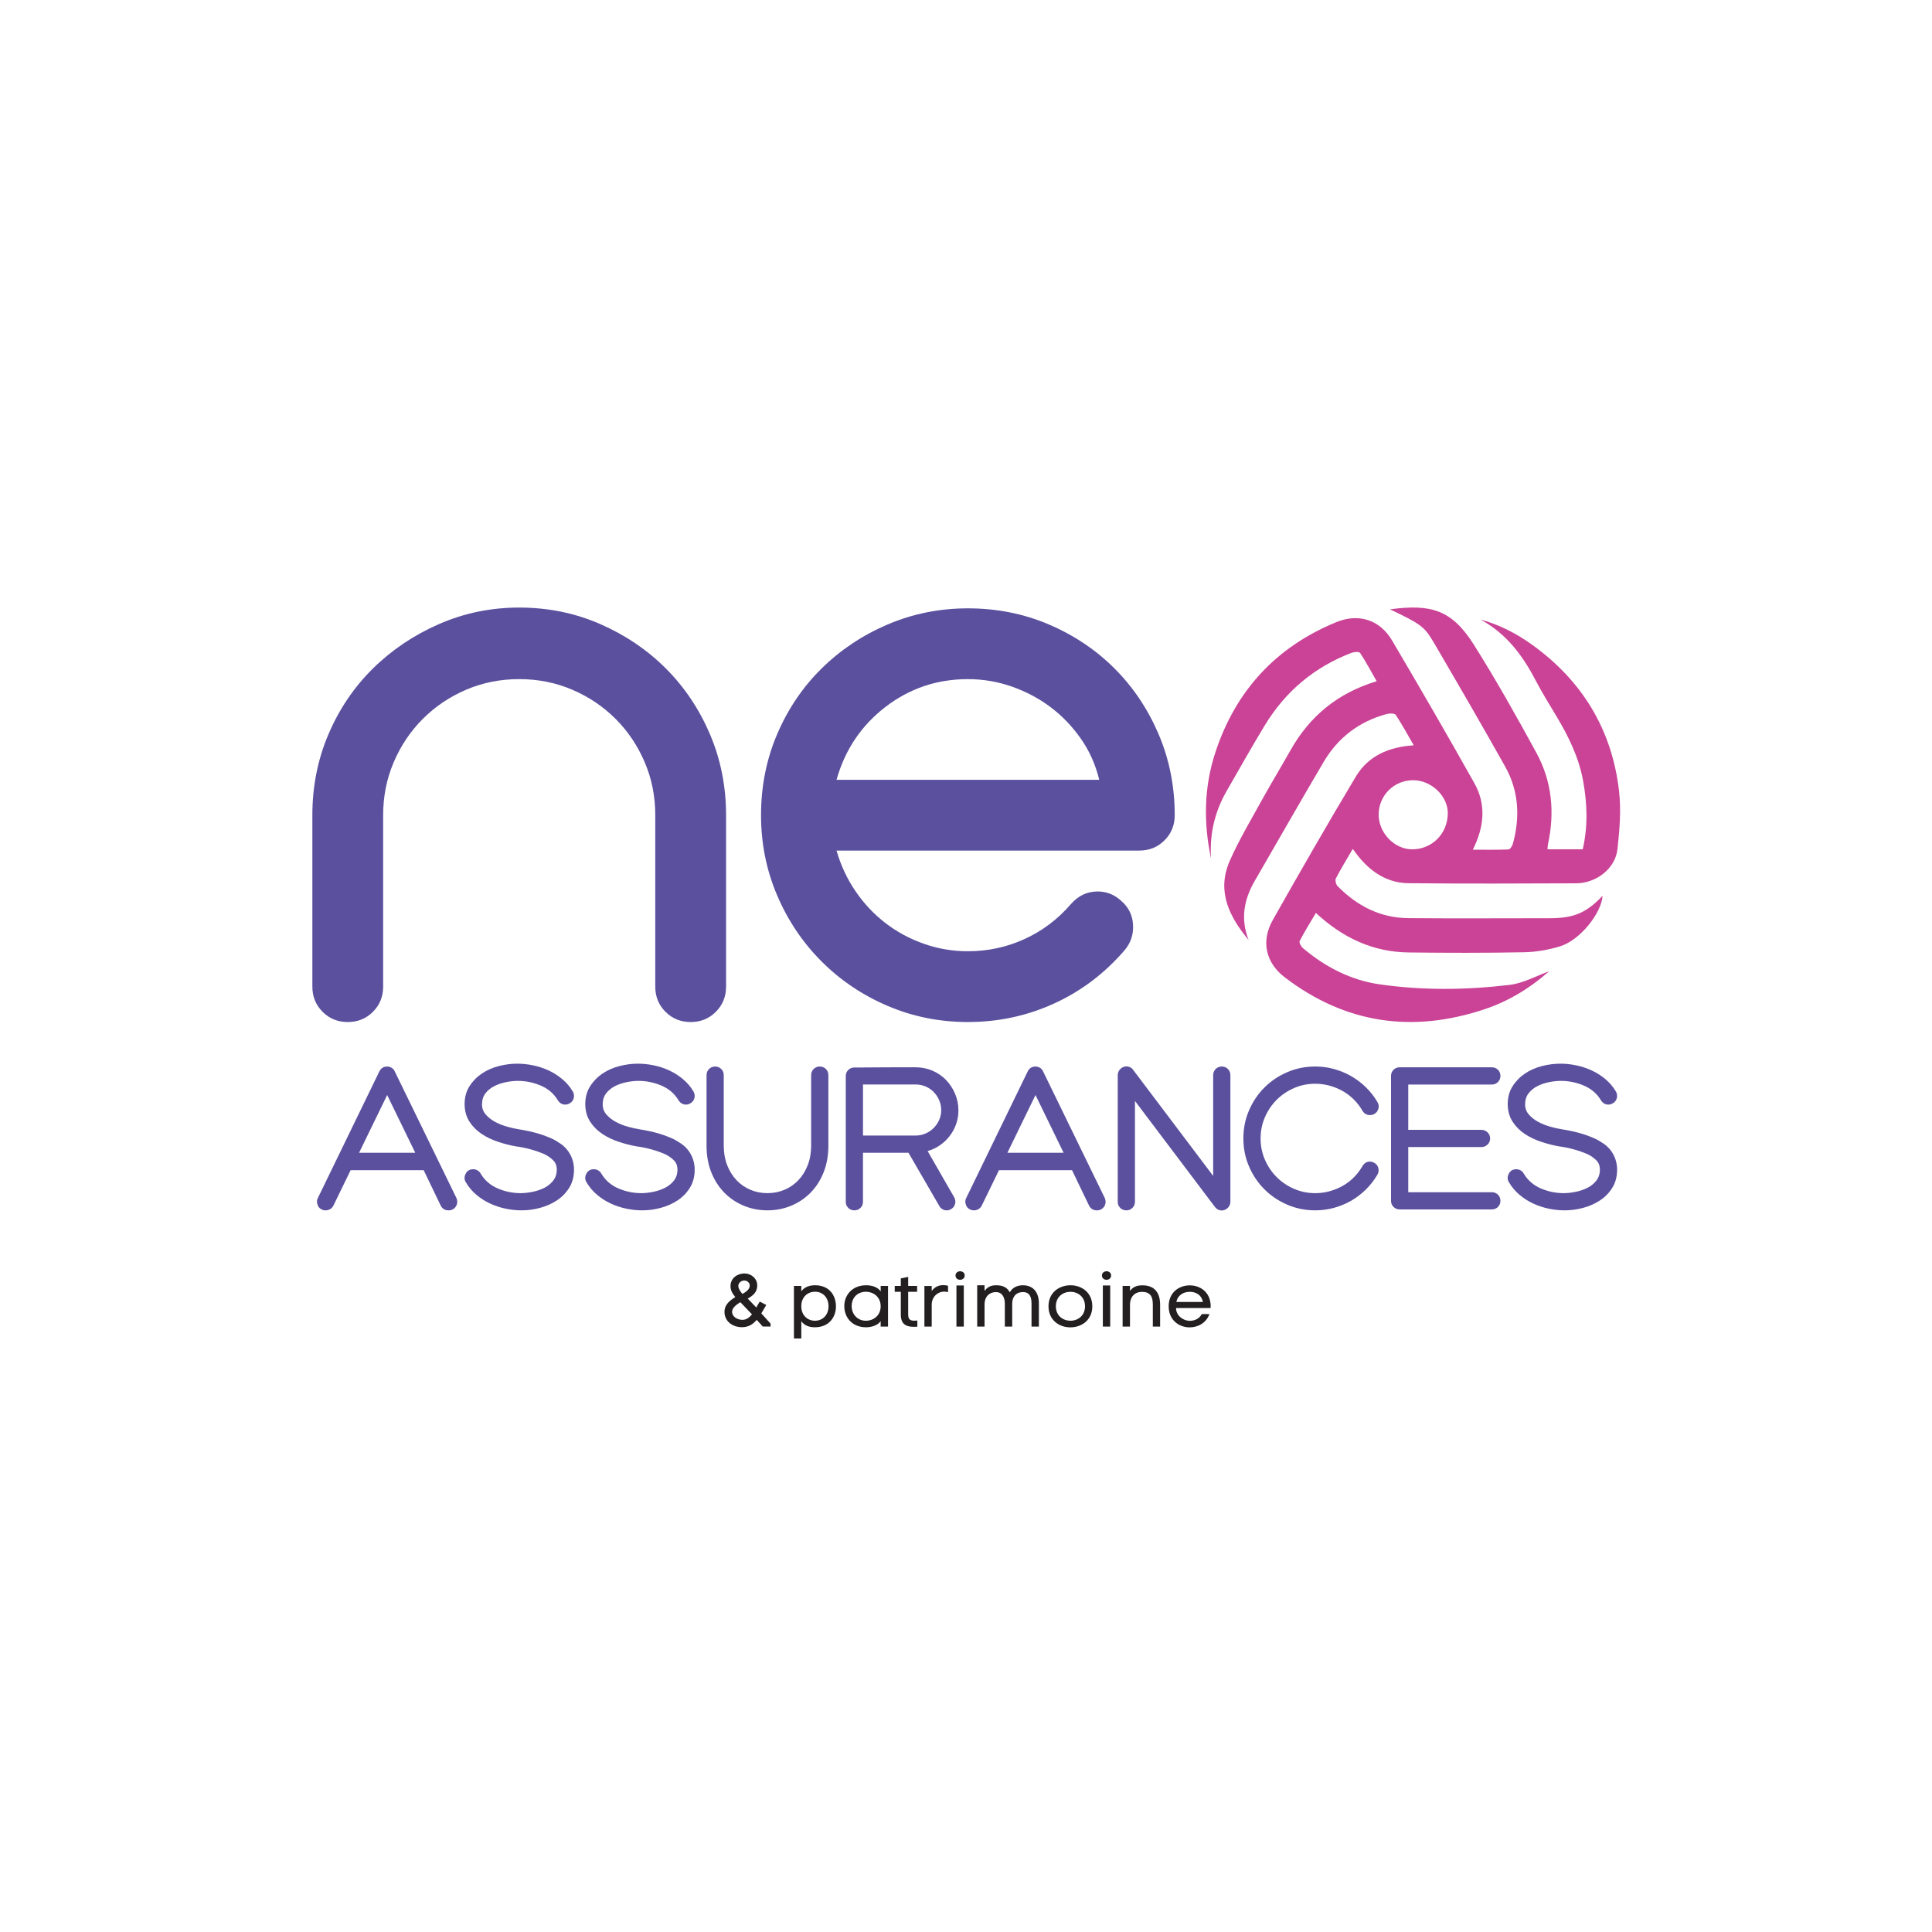
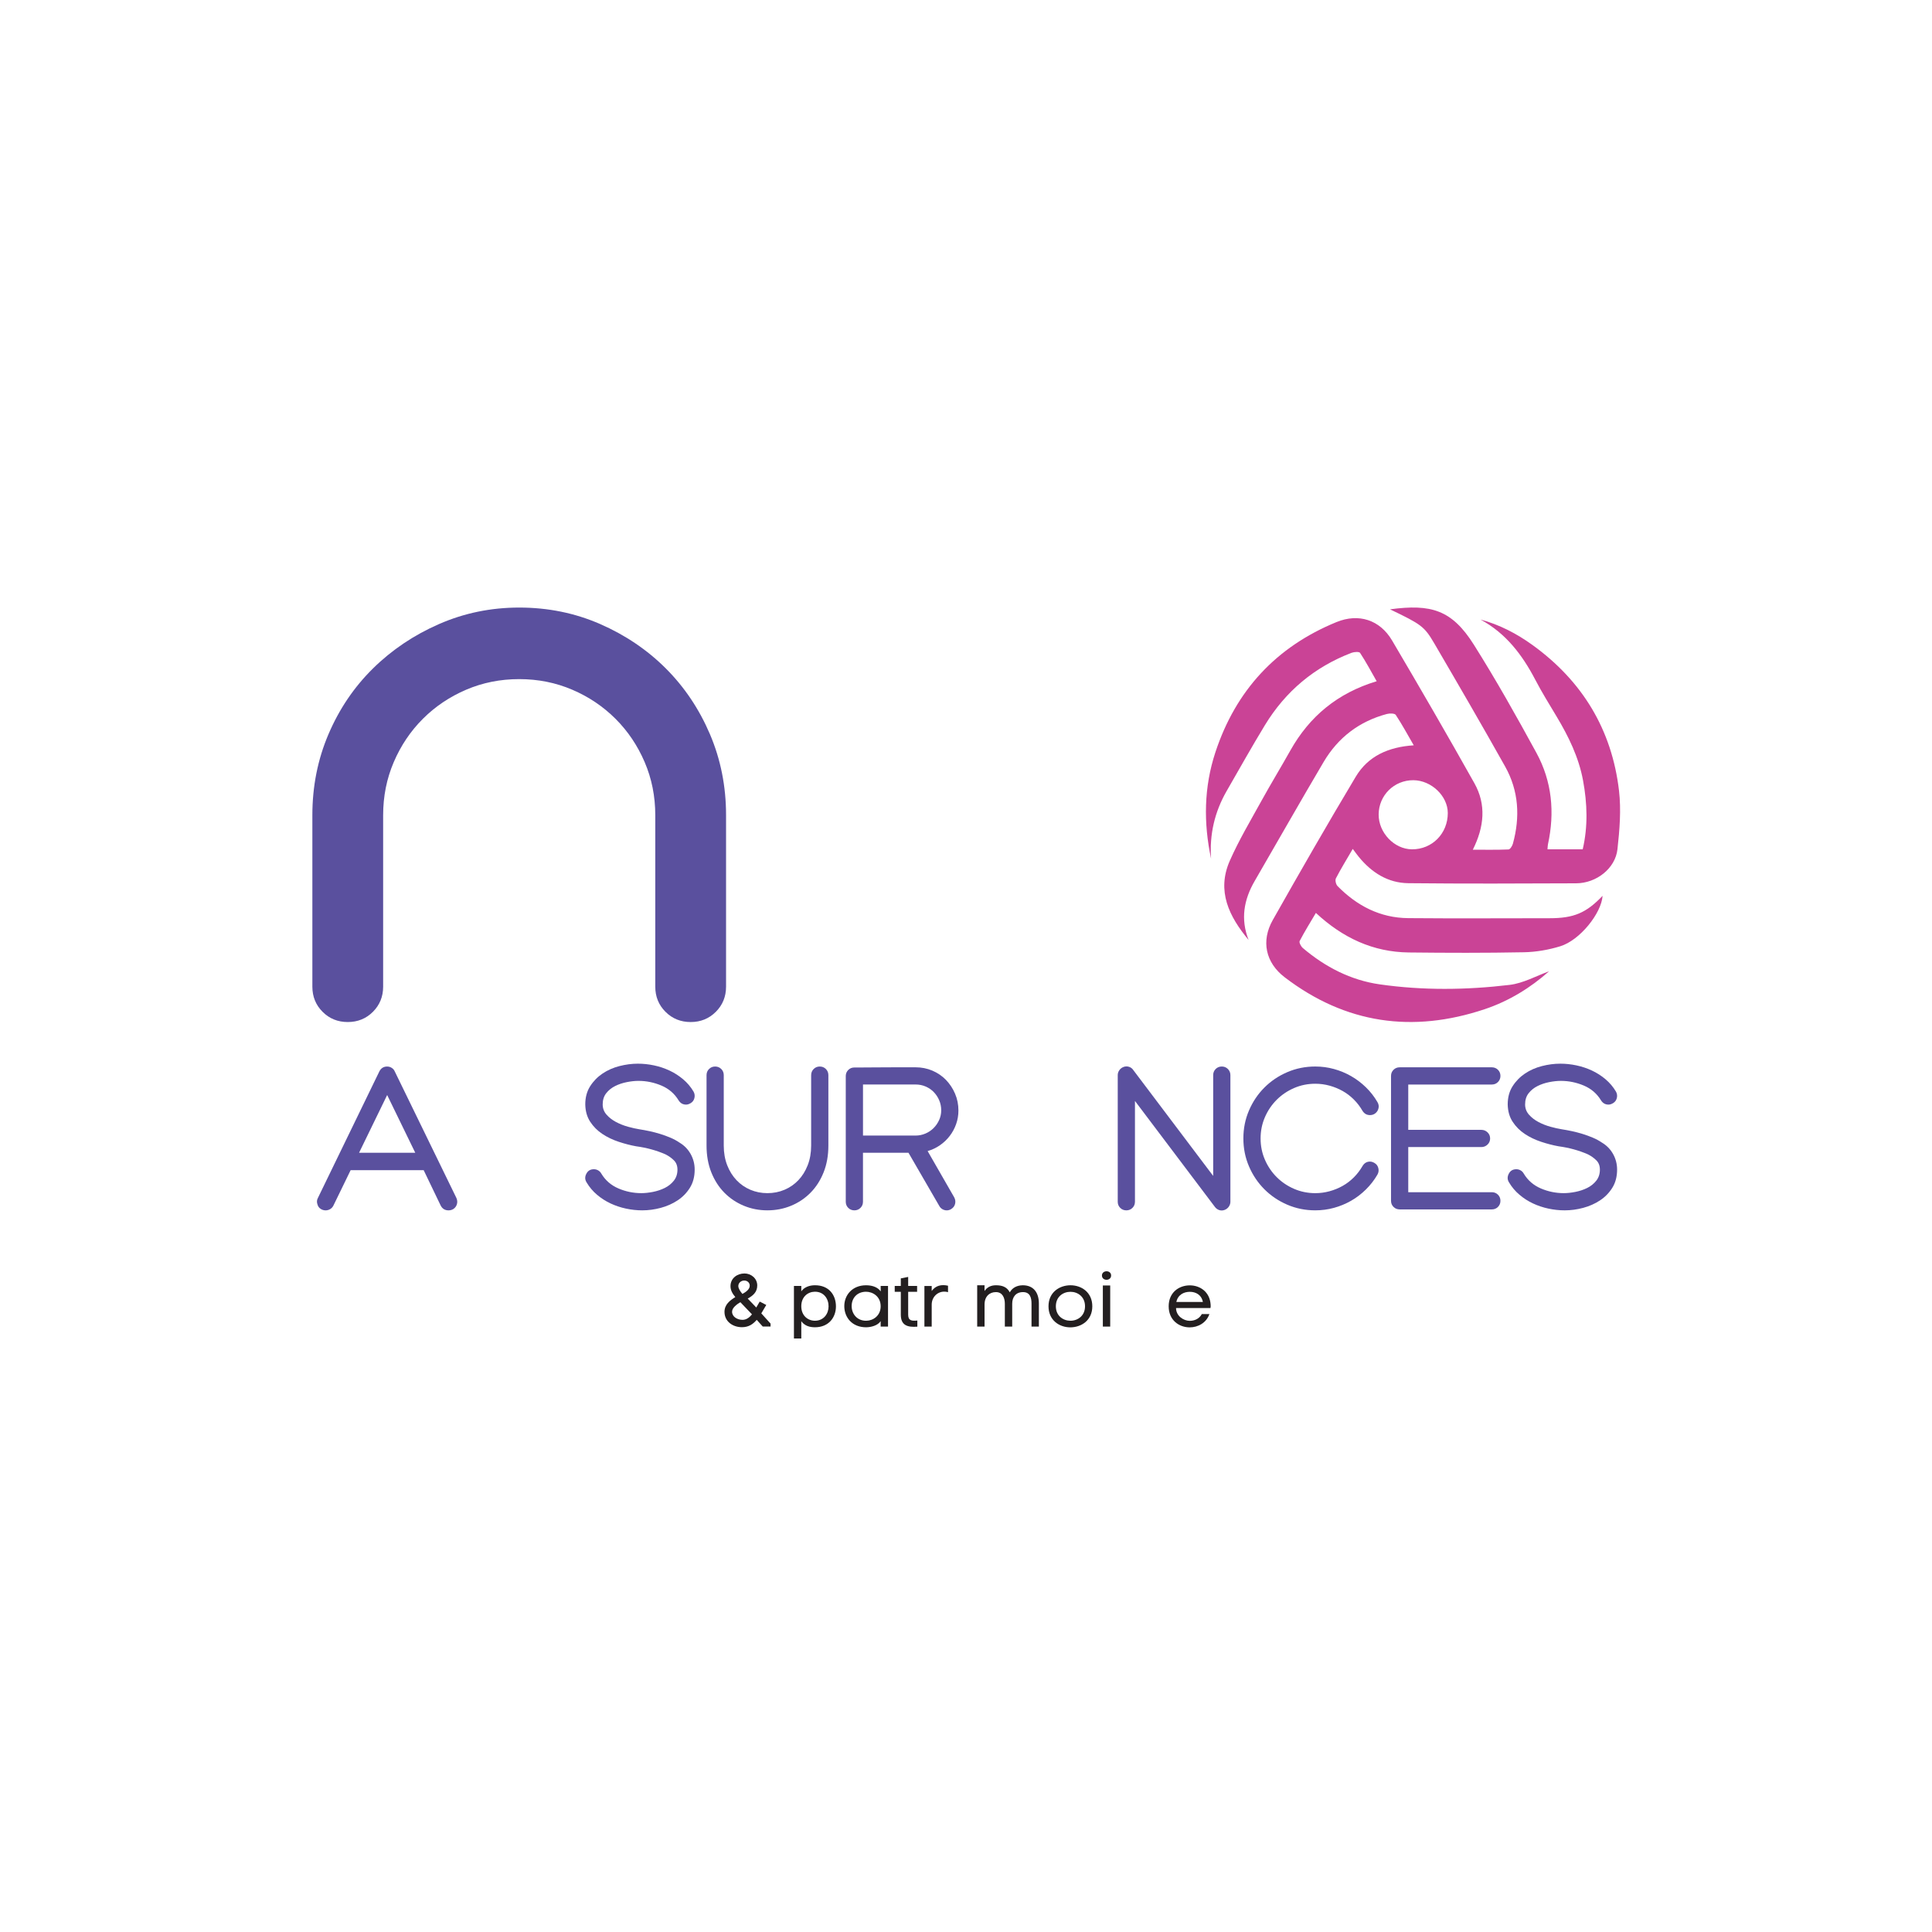
<svg xmlns="http://www.w3.org/2000/svg" version="1.1" id="Calque_1" x="0px" y="0px" viewBox="0 0 2000 2000" style="enable-background:new 0 0 2000 2000;" xml:space="preserve">
  <style type="text/css">
	.st0{fill:#5A509E;}
	.st1{fill:#CA4396;}
	.st2{fill:#231F20;}
</style>
  <g>
    <path class="st0" d="M472.45,1240.09c1.06,2.37,1.19,4.69,0.4,6.93c-0.66,1.85-1.75,3.3-3.27,4.36c-1.52,1.06-3.27,1.58-5.25,1.58   c-3.7,0-6.4-1.65-8.12-4.95l-17.62-36.63h-75.63l-17.82,36.63c-0.79,1.58-1.91,2.8-3.37,3.66c-1.45,0.86-3.04,1.29-4.75,1.29   c-1.85,0-3.56-0.53-5.15-1.58c-1.58-1.06-2.64-2.51-3.17-4.36c-0.92-2.51-0.79-4.82,0.4-6.93l63.55-130.87   c1.71-3.43,4.42-5.15,8.12-5.15c1.71,0,3.3,0.46,4.75,1.39s2.51,2.18,3.17,3.76L472.45,1240.09z M429.89,1193.36l-29.1-59.79   l-29.1,59.79H429.89z" />
-     <path class="st0" d="M593.02,1130.01c1.19,2.11,1.48,4.36,0.89,6.73c-0.59,2.38-1.95,4.16-4.06,5.35c-1.58,0.92-3.1,1.39-4.55,1.39   c-3.3,0-5.88-1.45-7.72-4.36c-4.23-7-10.16-12.11-17.82-15.35c-7.66-3.23-15.58-4.85-23.76-4.85c-3.7,0-7.72,0.43-12.08,1.29   c-4.36,0.86-8.38,2.21-12.08,4.06c-3.7,1.85-6.77,4.32-9.21,7.42c-2.44,3.1-3.66,6.96-3.66,11.58c0,4.09,1.35,7.66,4.06,10.69   c2.7,3.04,6,5.58,9.9,7.62c3.89,2.04,8.02,3.66,12.37,4.85s8.18,2.05,11.48,2.57c3.43,0.53,7,1.19,10.69,1.98   c3.69,0.79,7.36,1.75,10.99,2.87c3.63,1.12,7.16,2.41,10.59,3.86c3.43,1.45,6.6,3.16,9.5,5.15c4.88,2.91,8.71,6.83,11.48,11.78   c2.77,4.95,4.16,10.33,4.16,16.14c0,7.26-1.65,13.53-4.95,18.81c-3.3,5.28-7.56,9.64-12.77,13.07c-5.21,3.43-11.02,6.01-17.42,7.72   c-6.4,1.72-12.77,2.57-19.11,2.57c-5.54,0-11.12-0.59-16.73-1.78c-5.61-1.19-10.96-2.97-16.04-5.34   c-5.08-2.38-9.77-5.38-14.06-9.01c-4.29-3.63-7.89-7.89-10.79-12.77c-1.85-2.9-1.92-5.94-0.2-9.11c1.58-3.03,4.16-4.55,7.72-4.55   c1.58,0,3.07,0.39,4.46,1.19c1.39,0.79,2.47,1.91,3.27,3.36c4.22,7,10.13,12.11,17.72,15.35c7.59,3.24,15.47,4.85,23.66,4.85   c3.7,0,7.72-0.43,12.08-1.29c4.36-0.86,8.41-2.21,12.17-4.06c3.76-1.85,6.9-4.36,9.41-7.52c2.51-3.16,3.76-6.99,3.76-11.48   c0-3.96-1.22-7.16-3.66-9.6c-2.44-2.44-5.38-4.52-8.81-6.24c-9.37-4.09-19.47-6.86-30.29-8.31c-5.81-1.05-11.82-2.6-18.02-4.65   c-6.21-2.04-11.85-4.75-16.93-8.12c-5.08-3.36-9.28-7.55-12.57-12.57c-3.3-5.01-5.02-11.02-5.15-18.02   c0-7.26,1.68-13.53,5.05-18.81c3.37-5.28,7.65-9.67,12.87-13.17c5.21-3.49,11.05-6.07,17.52-7.72c6.46-1.65,12.8-2.47,19.01-2.47   c5.54,0,11.12,0.59,16.73,1.78c5.61,1.19,10.95,2.97,16.04,5.35c5.08,2.37,9.76,5.38,14.06,9.01   C586.52,1120.87,590.12,1125.12,593.02,1130.01z" />
    <path class="st0" d="M717.95,1130.01c1.19,2.11,1.48,4.36,0.89,6.73c-0.59,2.38-1.95,4.16-4.06,5.35c-1.58,0.92-3.1,1.39-4.55,1.39   c-3.3,0-5.88-1.45-7.72-4.36c-4.23-7-10.16-12.11-17.82-15.35c-7.66-3.23-15.58-4.85-23.76-4.85c-3.7,0-7.72,0.43-12.08,1.29   c-4.36,0.86-8.38,2.21-12.08,4.06c-3.7,1.85-6.77,4.32-9.21,7.42c-2.44,3.1-3.66,6.96-3.66,11.58c0,4.09,1.35,7.66,4.06,10.69   c2.7,3.04,6,5.58,9.9,7.62c3.89,2.04,8.02,3.66,12.37,4.85s8.18,2.05,11.48,2.57c3.43,0.53,7,1.19,10.69,1.98   c3.69,0.79,7.35,1.75,10.99,2.87c3.63,1.12,7.16,2.41,10.59,3.86c3.43,1.45,6.6,3.16,9.5,5.15c4.88,2.91,8.71,6.83,11.48,11.78   c2.77,4.95,4.16,10.33,4.16,16.14c0,7.26-1.65,13.53-4.95,18.81c-3.3,5.28-7.56,9.64-12.77,13.07c-5.21,3.43-11.02,6.01-17.42,7.72   c-6.4,1.72-12.77,2.57-19.11,2.57c-5.54,0-11.12-0.59-16.73-1.78c-5.61-1.19-10.96-2.97-16.04-5.34   c-5.08-2.38-9.77-5.38-14.06-9.01c-4.29-3.63-7.89-7.89-10.79-12.77c-1.85-2.9-1.92-5.94-0.2-9.11c1.58-3.03,4.16-4.55,7.72-4.55   c1.58,0,3.07,0.39,4.46,1.19c1.39,0.79,2.47,1.91,3.27,3.36c4.22,7,10.13,12.11,17.72,15.35c7.59,3.24,15.47,4.85,23.66,4.85   c3.7,0,7.72-0.43,12.08-1.29c4.36-0.86,8.41-2.21,12.17-4.06c3.76-1.85,6.9-4.36,9.41-7.52c2.51-3.16,3.76-6.99,3.76-11.48   c0-3.96-1.22-7.16-3.66-9.6c-2.44-2.44-5.38-4.52-8.81-6.24c-9.37-4.09-19.47-6.86-30.29-8.31c-5.81-1.05-11.82-2.6-18.02-4.65   c-6.21-2.04-11.85-4.75-16.93-8.12c-5.08-3.36-9.28-7.55-12.57-12.57c-3.3-5.01-5.02-11.02-5.15-18.02   c0-7.26,1.68-13.53,5.05-18.81c3.37-5.28,7.65-9.67,12.87-13.17c5.21-3.49,11.05-6.07,17.52-7.72c6.46-1.65,12.8-2.47,19.01-2.47   c5.54,0,11.12,0.59,16.73,1.78c5.61,1.19,10.95,2.97,16.04,5.35c5.08,2.37,9.76,5.38,14.06,9.01   C711.45,1120.87,715.05,1125.12,717.95,1130.01z" />
    <path class="st0" d="M839.71,1112.98c0-2.51,0.86-4.62,2.57-6.34c1.71-1.71,3.83-2.58,6.34-2.58c2.51,0,4.62,0.86,6.34,2.58   c1.71,1.72,2.57,3.83,2.57,6.34v72.86c0,10.29-1.65,19.57-4.95,27.81c-3.3,8.25-7.82,15.28-13.56,21.08   c-5.74,5.81-12.44,10.3-20.1,13.46c-7.66,3.17-15.84,4.75-24.55,4.75c-8.58,0-16.7-1.58-24.35-4.75   c-7.66-3.17-14.35-7.65-20.1-13.46c-5.74-5.81-10.26-12.83-13.56-21.08c-3.3-8.25-4.95-17.52-4.95-27.81v-72.86   c0-2.51,0.86-4.62,2.57-6.34c1.71-1.71,3.83-2.58,6.34-2.58c2.5,0,4.62,0.86,6.34,2.58c1.71,1.72,2.57,3.83,2.57,6.34v72.86   c0,7.52,1.19,14.32,3.56,20.39c2.38,6.07,5.61,11.25,9.7,15.54c4.09,4.29,8.87,7.59,14.35,9.9c5.48,2.31,11.32,3.47,17.52,3.47   c6.34,0,12.24-1.15,17.72-3.47c5.48-2.31,10.26-5.61,14.35-9.9c4.09-4.29,7.33-9.47,9.7-15.54c2.38-6.07,3.57-12.87,3.57-20.39   V1112.98z" />
    <path class="st0" d="M992.16,1149.61c0,4.89-0.79,9.57-2.38,14.06c-1.58,4.49-3.8,8.58-6.63,12.27c-2.84,3.7-6.21,6.9-10.1,9.6   c-3.9,2.71-8.15,4.72-12.77,6.04l27.52,47.91c1.19,2.24,1.48,4.52,0.89,6.83c-0.59,2.31-2.01,4.13-4.26,5.45   c-1.32,0.79-2.77,1.19-4.36,1.19c-1.58,0-3.07-0.4-4.45-1.19c-1.39-0.79-2.47-1.91-3.27-3.37l-31.88-55.04h-47.12v50.68   c0,2.51-0.86,4.62-2.57,6.34c-1.72,1.72-3.83,2.57-6.34,2.57c-2.51,0-4.62-0.86-6.34-2.57c-1.72-1.71-2.57-3.82-2.57-6.34v-130.07   c0-2.51,0.86-4.62,2.57-6.34c1.71-1.71,3.83-2.57,6.34-2.57c0.13,0,2.18,0,6.14,0c3.96,0,9.01-0.03,15.14-0.1   c6.14-0.07,12.9-0.1,20.29-0.1c7.39,0,14.65,0,21.78,0c6.2,0,12.01,1.16,17.42,3.47c5.41,2.31,10.1,5.51,14.06,9.6   c3.96,4.09,7.09,8.85,9.4,14.25C991,1137.6,992.16,1143.4,992.16,1149.61z M974.34,1149.41c0-3.7-0.69-7.16-2.08-10.4   c-1.39-3.23-3.27-6.07-5.64-8.52c-2.38-2.44-5.18-4.36-8.41-5.74c-3.24-1.39-6.7-2.08-10.39-2.08h-54.45v52.86h54.45   c3.56,0,6.96-0.69,10.2-2.08c3.23-1.38,6.04-3.26,8.41-5.64c2.38-2.37,4.29-5.15,5.74-8.31   C973.61,1156.34,974.34,1152.97,974.34,1149.41z" />
-     <path class="st0" d="M1143.62,1240.09c1.05,2.37,1.19,4.69,0.4,6.93c-0.66,1.85-1.75,3.3-3.27,4.36c-1.52,1.06-3.26,1.58-5.25,1.58   c-3.7,0-6.4-1.65-8.12-4.95l-17.62-36.63h-75.63l-17.82,36.63c-0.79,1.58-1.92,2.8-3.37,3.66c-1.45,0.86-3.04,1.29-4.75,1.29   c-1.85,0-3.56-0.53-5.15-1.58c-1.58-1.06-2.64-2.51-3.17-4.36c-0.92-2.51-0.79-4.82,0.4-6.93l63.56-130.87   c1.71-3.43,4.42-5.15,8.11-5.15c1.71,0,3.3,0.46,4.75,1.39c1.45,0.92,2.51,2.18,3.17,3.76L1143.62,1240.09z M1101.05,1193.36   l-29.11-59.79l-29.1,59.79H1101.05z" />
    <path class="st0" d="M1174.9,1244.05c0,2.51-0.86,4.62-2.58,6.34c-1.72,1.72-3.83,2.57-6.34,2.57c-2.51,0-4.62-0.86-6.33-2.57   c-1.72-1.71-2.57-3.82-2.57-6.34v-131.07c0-1.85,0.56-3.57,1.68-5.15c1.12-1.58,2.61-2.7,4.46-3.37c1.85-0.66,3.7-0.69,5.54-0.1   c1.85,0.6,3.3,1.68,4.36,3.27l82.76,109.68v-104.34c0-2.51,0.86-4.62,2.57-6.34c1.71-1.71,3.82-2.58,6.34-2.58   c2.5,0,4.61,0.86,6.33,2.58c1.71,1.72,2.58,3.83,2.58,6.34v131.07c0,1.85-0.56,3.57-1.68,5.15c-1.12,1.58-2.61,2.7-4.45,3.37   c-1.85,0.66-3.67,0.69-5.45,0.1c-1.78-0.59-3.26-1.68-4.46-3.27l-82.75-109.68V1244.05z" />
    <path class="st0" d="M1410.5,1207.02c1.85-3.03,4.42-4.55,7.72-4.55c1.45,0,2.97,0.46,4.56,1.39c2.11,1.19,3.46,2.97,4.05,5.34   c0.6,2.38,0.3,4.62-0.89,6.73c-3.3,5.68-7.29,10.82-11.98,15.44c-4.69,4.62-9.8,8.52-15.35,11.68c-5.54,3.16-11.45,5.61-17.72,7.32   c-6.27,1.72-12.7,2.57-19.3,2.57c-10.3,0-19.96-1.95-29.01-5.84s-16.93-9.21-23.66-15.94c-6.73-6.73-12.05-14.62-15.94-23.66   c-3.9-9.04-5.84-18.71-5.84-29.01s1.94-19.96,5.84-29.01c3.89-9.04,9.2-16.93,15.94-23.66c6.73-6.73,14.61-12.04,23.66-15.93   s18.71-5.84,29.01-5.84c6.6,0,13.03,0.86,19.3,2.58c6.27,1.72,12.18,4.16,17.72,7.33c5.54,3.16,10.66,7.03,15.35,11.58   c4.68,4.56,8.68,9.67,11.98,15.35c1.32,2.24,1.65,4.49,0.99,6.73c-0.53,1.98-1.58,3.6-3.17,4.85c-1.58,1.25-3.43,1.88-5.54,1.88   c-3.3,0-5.87-1.45-7.72-4.36c-2.51-4.36-5.51-8.28-9.01-11.78c-3.5-3.5-7.36-6.44-11.58-8.81c-4.23-2.37-8.74-4.22-13.56-5.54   c-4.82-1.32-9.74-1.98-14.75-1.98c-7.79,0-15.12,1.48-21.98,4.46c-6.86,2.97-12.87,7.03-18.02,12.18   c-5.15,5.15-9.21,11.15-12.18,18.02c-2.97,6.86-4.46,14.19-4.46,21.98c0,7.79,1.48,15.12,4.46,21.98   c2.97,6.87,7.03,12.87,12.18,18.02c5.15,5.15,11.15,9.2,18.02,12.17c6.86,2.97,14.19,4.46,21.98,4.46c5.02,0,9.93-0.66,14.75-1.98   c4.82-1.32,9.33-3.16,13.56-5.54c4.22-2.37,8.08-5.31,11.58-8.81C1404.99,1215.31,1407.99,1211.38,1410.5,1207.02z" />
    <path class="st0" d="M1448.91,1251.97c-2.51,0-4.62-0.86-6.34-2.57c-1.72-1.71-2.58-3.82-2.58-6.33v-129.29   c0-2.5,0.86-4.62,2.58-6.33c1.71-1.71,3.83-2.57,6.34-2.57h95.43c2.5,0,4.62,0.86,6.34,2.57c1.71,1.71,2.57,3.83,2.57,6.33   c0,2.51-0.86,4.62-2.57,6.34c-1.72,1.72-3.83,2.58-6.34,2.58h-86.52v46.92h75.63c2.5,0,4.65,0.86,6.43,2.57   c1.78,1.72,2.68,3.83,2.68,6.34c0,2.51-0.89,4.62-2.68,6.34c-1.78,1.71-3.93,2.57-6.43,2.57h-75.63v46.73h86.52   c2.5,0,4.62,0.86,6.34,2.57c1.71,1.72,2.57,3.83,2.57,6.34s-0.86,4.62-2.57,6.33c-1.72,1.72-3.83,2.57-6.34,2.57H1448.91z" />
    <path class="st0" d="M1672.83,1130.01c1.19,2.11,1.49,4.36,0.89,6.73c-0.6,2.38-1.95,4.16-4.06,5.35   c-1.58,0.92-3.11,1.39-4.56,1.39c-3.3,0-5.87-1.45-7.72-4.36c-4.23-7-10.17-12.11-17.82-15.35c-7.65-3.23-15.58-4.85-23.76-4.85   c-3.7,0-7.72,0.43-12.08,1.29c-4.36,0.86-8.39,2.21-12.08,4.06c-3.7,1.85-6.76,4.32-9.2,7.42c-2.45,3.1-3.66,6.96-3.66,11.58   c0,4.09,1.35,7.66,4.06,10.69c2.7,3.04,6,5.58,9.9,7.62c3.89,2.04,8.02,3.66,12.37,4.85s8.18,2.05,11.48,2.57   c3.43,0.53,6.99,1.19,10.69,1.98c3.69,0.79,7.36,1.75,10.99,2.87c3.63,1.12,7.16,2.41,10.59,3.86c3.43,1.45,6.6,3.16,9.51,5.15   c4.88,2.91,8.71,6.83,11.48,11.78c2.77,4.95,4.16,10.33,4.16,16.14c0,7.26-1.66,13.53-4.95,18.81c-3.3,5.28-7.56,9.64-12.77,13.07   c-5.22,3.43-11.02,6.01-17.42,7.72c-6.4,1.72-12.77,2.57-19.11,2.57c-5.54,0-11.12-0.59-16.73-1.78   c-5.61-1.19-10.96-2.97-16.04-5.34c-5.08-2.38-9.77-5.38-14.05-9.01c-4.29-3.63-7.89-7.89-10.79-12.77   c-1.85-2.9-1.91-5.94-0.2-9.11c1.58-3.03,4.16-4.55,7.72-4.55c1.58,0,3.07,0.39,4.46,1.19c1.38,0.79,2.47,1.91,3.26,3.36   c4.22,7,10.13,12.11,17.72,15.35s15.47,4.85,23.66,4.85c3.7,0,7.72-0.43,12.08-1.29c4.36-0.86,8.41-2.21,12.18-4.06   c3.76-1.85,6.9-4.36,9.41-7.52c2.5-3.16,3.76-6.99,3.76-11.48c0-3.96-1.22-7.16-3.66-9.6c-2.45-2.44-5.38-4.52-8.81-6.24   c-9.37-4.09-19.47-6.86-30.29-8.31c-5.81-1.05-11.81-2.6-18.02-4.65c-6.2-2.04-11.85-4.75-16.93-8.12   c-5.08-3.36-9.28-7.55-12.57-12.57c-3.3-5.01-5.02-11.02-5.15-18.02c0-7.26,1.68-13.53,5.05-18.81c3.37-5.28,7.65-9.67,12.87-13.17   c5.21-3.49,11.05-6.07,17.52-7.72c6.46-1.65,12.8-2.47,19.01-2.47c5.54,0,11.11,0.59,16.73,1.78c5.61,1.19,10.95,2.97,16.04,5.35   c5.08,2.37,9.77,5.38,14.06,9.01C1666.33,1120.87,1669.92,1125.12,1672.83,1130.01z" />
  </g>
  <g>
    <path class="st0" d="M396.63,1021.37c0,10.32-3.54,19.01-10.58,26.06c-7.06,7.06-15.75,10.58-26.06,10.58   c-10.32,0-19.01-3.52-26.05-10.58c-7.06-7.05-10.58-15.74-10.58-26.06V843.88c0-29.85,5.56-57.81,16.69-83.86   c11.12-26.05,26.46-48.71,46-67.98c19.54-19.26,42.34-34.6,68.39-46c26.05-11.4,53.74-17.1,83.05-17.1   c29.85,0,57.81,5.7,83.86,17.1c26.05,11.4,48.71,26.74,67.98,46c19.26,19.27,34.46,41.93,45.59,67.98   c11.12,26.06,16.69,54.02,16.69,83.86v177.49c0,10.32-3.54,19.01-10.58,26.06c-7.06,7.06-15.75,10.58-26.05,10.58   c-10.32,0-19.01-3.52-26.06-10.58c-7.06-7.05-10.58-15.74-10.58-26.06V843.88c0-19.54-3.66-37.86-10.99-54.96   c-7.33-17.1-17.38-32.02-30.13-44.78c-12.76-12.75-27.68-22.8-44.78-30.13c-17.1-7.33-35.41-10.99-54.96-10.99   c-19.54,0-37.86,3.66-54.96,10.99c-17.1,7.33-32.03,17.38-44.78,30.13c-12.76,12.76-22.8,27.68-30.12,44.78   c-7.33,17.1-10.99,35.42-10.99,54.96V1021.37z" />
-     <path class="st0" d="M1001.95,629.76c29.84,0,57.81,5.57,83.86,16.69c26.06,11.13,48.71,26.34,67.98,45.59   c19.26,19.27,34.46,41.93,45.59,67.98c11.12,26.06,16.69,54.02,16.69,83.86c0,10.32-3.53,19.01-10.58,26.05   c-7.06,7.06-15.75,10.58-26.05,10.58H865.98c4.34,15.2,10.85,29.18,19.54,41.93c8.68,12.76,18.99,23.75,30.94,32.98   c11.93,9.23,25.24,16.42,39.9,21.57c14.65,5.17,29.84,7.74,45.59,7.74c20.62,0,40.16-4.2,58.62-12.62   c18.45-8.41,34.47-20.48,48.04-36.23c7.6-8.68,16.82-13.03,27.69-13.03c9.22,0,17.36,3.26,24.42,9.77   c7.6,6.51,11.66,14.79,12.21,24.83c0.53,10.05-2.44,18.86-8.96,26.46c-20.63,23.89-44.92,42.21-72.87,54.96   c-27.96,12.76-57.68,19.13-89.15,19.13c-29.31,0-56.99-5.56-83.05-16.69c-26.05-11.12-48.85-26.46-68.39-46   c-19.54-19.54-34.88-42.34-46-68.39c-11.13-26.06-16.69-53.74-16.69-83.05c0-29.85,5.56-57.81,16.69-83.86   c11.12-26.05,26.46-48.71,46-67.98c19.54-19.26,42.34-34.46,68.39-45.59C944.96,635.33,972.64,629.76,1001.95,629.76z    M1137.92,807.25c-3.8-15.74-10.18-29.98-19.14-42.74c-8.95-12.75-19.41-23.61-31.34-32.57c-11.94-8.96-25.24-16.01-39.9-21.17   c-14.65-5.15-29.85-7.73-45.59-7.73c-32.03,0-60.53,9.64-85.49,28.9c-24.97,19.27-41.8,44.37-50.48,75.31H1137.92z" />
  </g>
  <g id="KeilCc.tif_00000060725175275915516100000005237838973264116896_">
    <g>
      <path class="st1" d="M1601.97,879.19c12.1,0,23.87,0,36.45,0c5.53-23.75,4.75-47.48,0.34-71.25    c-4.45-24.01-14.97-45.53-27.4-66.27c-7.55-12.59-15.3-25.1-22.09-38.1c-13.45-25.74-30.42-48.04-56.68-62.23    c19.72,5.31,37.48,14.57,53.82,26.36c51.63,37.27,82.21,87.64,89.59,150.81c2.32,19.92,0.61,40.6-1.62,60.66    c-2.21,19.85-21.79,35.14-42.74,35.23c-57.89,0.26-115.79,0.47-173.67-0.12c-21.22-0.21-38.01-10.98-51.32-27.2    c-1.94-2.36-3.7-4.87-6.28-8.28c-6.21,10.65-12.21,20.37-17.46,30.49c-1,1.92,0.05,6.3,1.73,8    c20.05,20.39,44.08,32.91,73.09,33.16c48.81,0.43,97.63,0.1,146.45,0.09c25.03,0,37.94-5.47,54.81-23.2    c-1.23,18.11-23.45,45.95-43.75,52.21c-12.06,3.72-25.02,5.97-37.62,6.22c-39.73,0.78-79.48,0.66-119.22,0.22    c-37.03-0.41-68.42-15.1-96.2-40.93c-5.84,9.91-11.71,19.3-16.8,29.09c-0.78,1.5,1.38,5.63,3.29,7.25    c23.1,19.64,49.68,33.31,79.48,37.59c44.67,6.41,89.83,5.91,134.59,0.56c14.28-1.71,27.85-9.43,40.78-14.05    c-18.92,16.85-41.29,30.75-66.58,39.21c-74.64,24.97-144.07,15.14-207.07-33.03c-19.71-15.07-24.67-37.43-12.33-59.26    c28.14-49.77,56.59-99.39,85.95-148.44c12.75-21.29,33.77-30.72,59.99-32.43c-6.39-11.03-12.07-21.55-18.63-31.49    c-1.1-1.66-6.28-1.71-9.16-0.95c-28.56,7.59-50.56,24.4-65.49,49.67c-24.16,40.88-47.56,82.21-71.4,123.28    c-11.27,19.42-14.73,39.5-6.29,60.99c-20.13-24.21-33.32-50.58-19.42-82.07c9.42-21.34,21.48-41.54,32.77-62.02    c9.66-17.51,20.08-34.59,29.87-52.03c19.88-35.42,48.93-59.5,89.37-71.71c-5.87-10.27-11.1-20.09-17.18-29.35    c-0.92-1.4-6.15-1.08-8.81-0.07c-38.43,14.69-68.36,39.82-89.69,74.87c-13.64,22.42-26.46,45.34-39.56,68.09    c-12.51,21.72-17.94,45.08-16.18,70.14c-7.91-37.12-7.46-74.01,4.49-110.21c21.11-63.95,62.88-109.12,125.3-134.7    c22.94-9.4,44.97-2.38,57.59,19.04c28.87,48.98,57.41,98.16,85.21,147.76c12.34,22.01,10.29,45.05-1.63,68.83    c12.89,0,24.95,0.23,36.98-0.27c1.62-0.07,3.86-3.62,4.49-5.92c7.6-27.62,6.12-54.72-8-79.9c-23.99-42.79-48.65-85.19-73.4-127.55    c-10.39-17.78-13.64-19.71-45.78-35.21c42.45-5.72,63.99,0.43,86.83,36.69c22.97,36.45,44.12,74.1,64.75,111.95    c16.13,29.6,19.07,61.66,11.91,94.61C1602.11,875.53,1602.15,877.09,1601.97,879.19z M1461.65,879.21    c20.88,0.13,37.11-16.31,37.1-37.56c-0.01-17.63-17.05-33.88-35.63-33.98c-19.87-0.11-35.79,15.57-35.94,35.4    C1427.03,862.02,1443.31,879.09,1461.65,879.21z" />
    </g>
  </g>
  <g>
    <path class="st2" d="M797.67,1373.21h-8.09l-6.22-6.92c-4.05,4.74-8.56,7.62-15.32,7.62c-9.49,0-18.05-5.91-18.05-15.87   c0-7.7,5.76-11.9,11.2-15.32c-2.72-3.26-4.98-6.84-4.98-11.28c0-8.32,7-13.15,14.47-13.15c6.85,0,13.22,5.06,13.22,12.44   c0,7.08-4.74,10.74-9.88,13.54l8.87,9.26l3.58-6.14l6.77,3.5l-5.13,8.71l9.57,10.58V1373.21z M766.4,1348.01   c-3.58,2.18-8.56,5.76-8.56,9.88c0,5.29,5.52,8.4,10.81,8.4c4.05,0,7.24-2.49,9.8-5.68L766.4,1348.01z M764.3,1331.29   c0,2.57,2.18,5.83,4.28,8.17c3.34-1.87,7.55-4.59,7.55-8.56c0-3.03-2.49-5.29-5.68-5.29C767.1,1325.61,764.3,1328.1,764.3,1331.29z   " />
    <path class="st2" d="M829.5,1385.58h-7.62v-54.38h7.62v5.6c3.03-4.51,8.79-6.3,14.08-6.3c14.7-0.08,21.78,10.27,21.78,21.86   c0,11.43-7.47,21.62-21.7,21.62c-5.21,0-10.42-1.25-14.16-6.22V1385.58z M843.81,1367.22c9.18-0.15,13.92-7.47,13.92-14.86   c0.08-7.7-4.82-15.4-14.47-15.17c-6.92,0.15-13.77,5.21-13.77,15.02C829.5,1362.32,836.66,1367.3,843.81,1367.22z" />
    <path class="st2" d="M919.28,1331.21v42.09h-7.62v-5.68c-3.03,4.59-9.8,6.3-15.01,6.38c-14.7,0-22.64-10.35-22.64-21.94   c0-11.36,8.25-21.54,22.48-21.54c5.21,0,11.51,1.24,15.25,6.3l-0.08-5.6H919.28z M896.33,1337.2c-9.18,0.15-14.7,6.61-14.7,14.86   c0,8.09,5.68,15.4,15.33,15.17c6.92-0.15,14.7-5.13,14.7-15.01C911.66,1342.1,903.49,1337.12,896.33,1337.2z" />
    <path class="st2" d="M940.14,1321.87v9.33h9.25v6.07h-9.25V1361c0,6.3,3.89,6.54,9.49,5.99v6.38   c-10.19,0.78-17.11-1.32-17.11-12.44v-23.65h-6.3v-6.07h6.3v-7.85L940.14,1321.87z" />
    <path class="st2" d="M964.5,1331.29v5.13c4.04-5.68,10.19-7,16.88-5.45v6.69c-8.64-2.57-16.88,3.73-16.88,12.83v22.79h-7.55v-42.01   H964.5z" />
-     <path class="st2" d="M998.65,1320.39c0,5.92-9.49,5.92-9.49,0C989.16,1314.64,998.65,1314.48,998.65,1320.39z M997.72,1330.74   h-7.62v42.55h7.62V1330.74z" />
    <path class="st2" d="M1019.19,1330.51v5.91c2.88-4.2,6.93-5.91,11.83-5.91c5.91,0,11.2,1.4,14.31,7.31   c2.57-4.67,7.31-7.24,13.46-7.31c11.59,0,16.65,8.17,16.65,18.82v23.96h-7.62v-23.88c0-5.91-1.48-11.83-8.79-11.83   c-7.46,0-11.2,5.13-11.2,11.98v23.73h-7.62v-23.65c0-5.91-2.26-12.06-9.26-12.06c-6.69,0-11.75,4.59-11.75,12.84v22.87h-7.62   v-42.78H1019.19z" />
    <path class="st2" d="M1107.96,1374.07c-11.28,0-22.56-7.31-22.56-21.78c0-14.55,11.36-21.78,22.79-21.78   c11.36,0,22.56,7.31,22.56,21.78C1130.76,1366.83,1119.4,1374.07,1107.96,1374.07z M1107.96,1367.22   c7.62,0.08,15.25-4.98,15.25-14.94s-7.55-15.01-15.02-15.01c-7.62,0-15.17,4.98-15.17,15.01   C1093.03,1362.17,1100.5,1367.15,1107.96,1367.22z" />
    <path class="st2" d="M1150.22,1320.39c0,5.92-9.49,5.92-9.49,0C1140.73,1314.64,1150.22,1314.48,1150.22,1320.39z M1149.28,1330.74   h-7.62v42.55h7.62V1330.74z" />
-     <path class="st2" d="M1169.75,1331.21v5.21c3.11-4.51,7.62-5.84,12.92-5.84c12.83,0,18.28,8.01,18.28,20.07v22.64h-7.55v-22.56   c0-7.86-2.02-13.23-10.97-13.38c-8.17-0.15-12.68,5.68-12.68,13.07v22.87h-7.62v-42.09H1169.75z" />
    <path class="st2" d="M1253.07,1354.08h-35.63c0,8.25,7.86,13.23,14.16,13.23c5.21,0,10.03-2.26,12.52-7h7.86   c-3.19,9.18-11.83,13.77-20.46,13.77c-10.81,0-21.7-7.31-21.7-21.78c0-14.47,10.73-21.7,21.86-21.7c10.43,0,20.7,6.61,21.55,19.84   C1253.38,1351.66,1253.3,1352.99,1253.07,1354.08z M1245.22,1347.78c-1.48-7.55-7.47-10.5-13.54-10.5   c-6.14,0-12.36,3.03-13.92,10.5H1245.22z" />
  </g>
</svg>